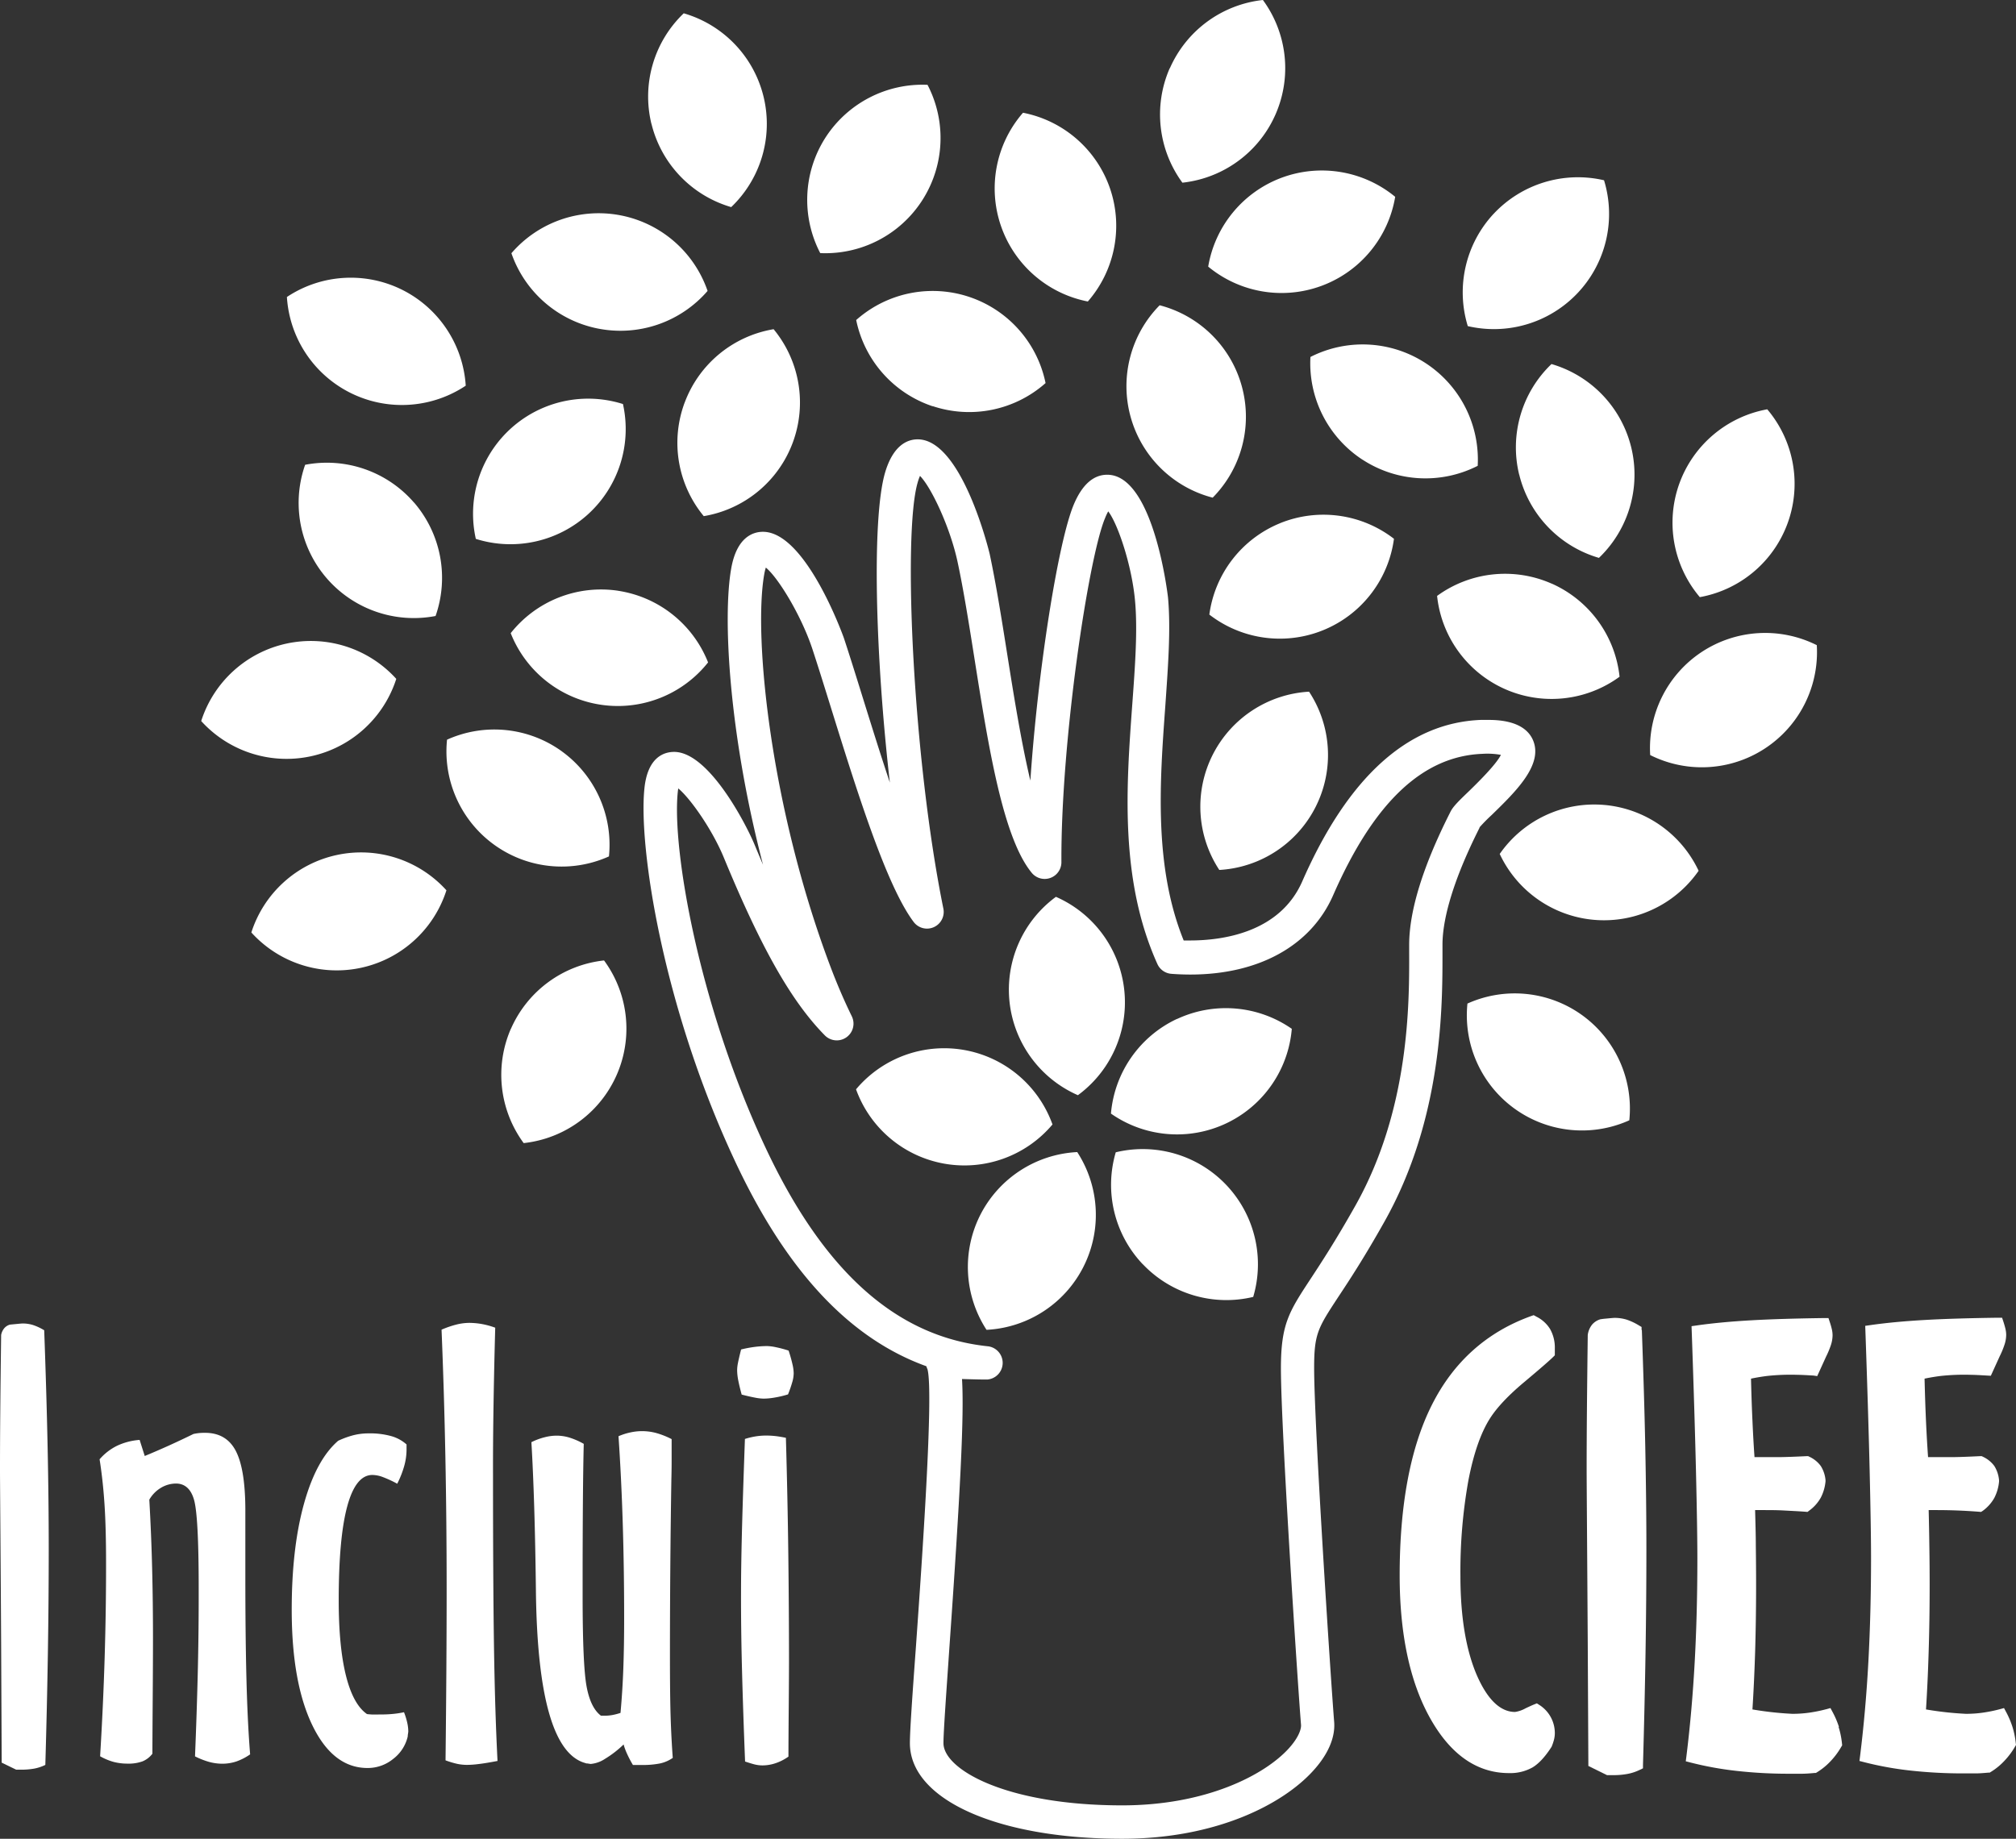
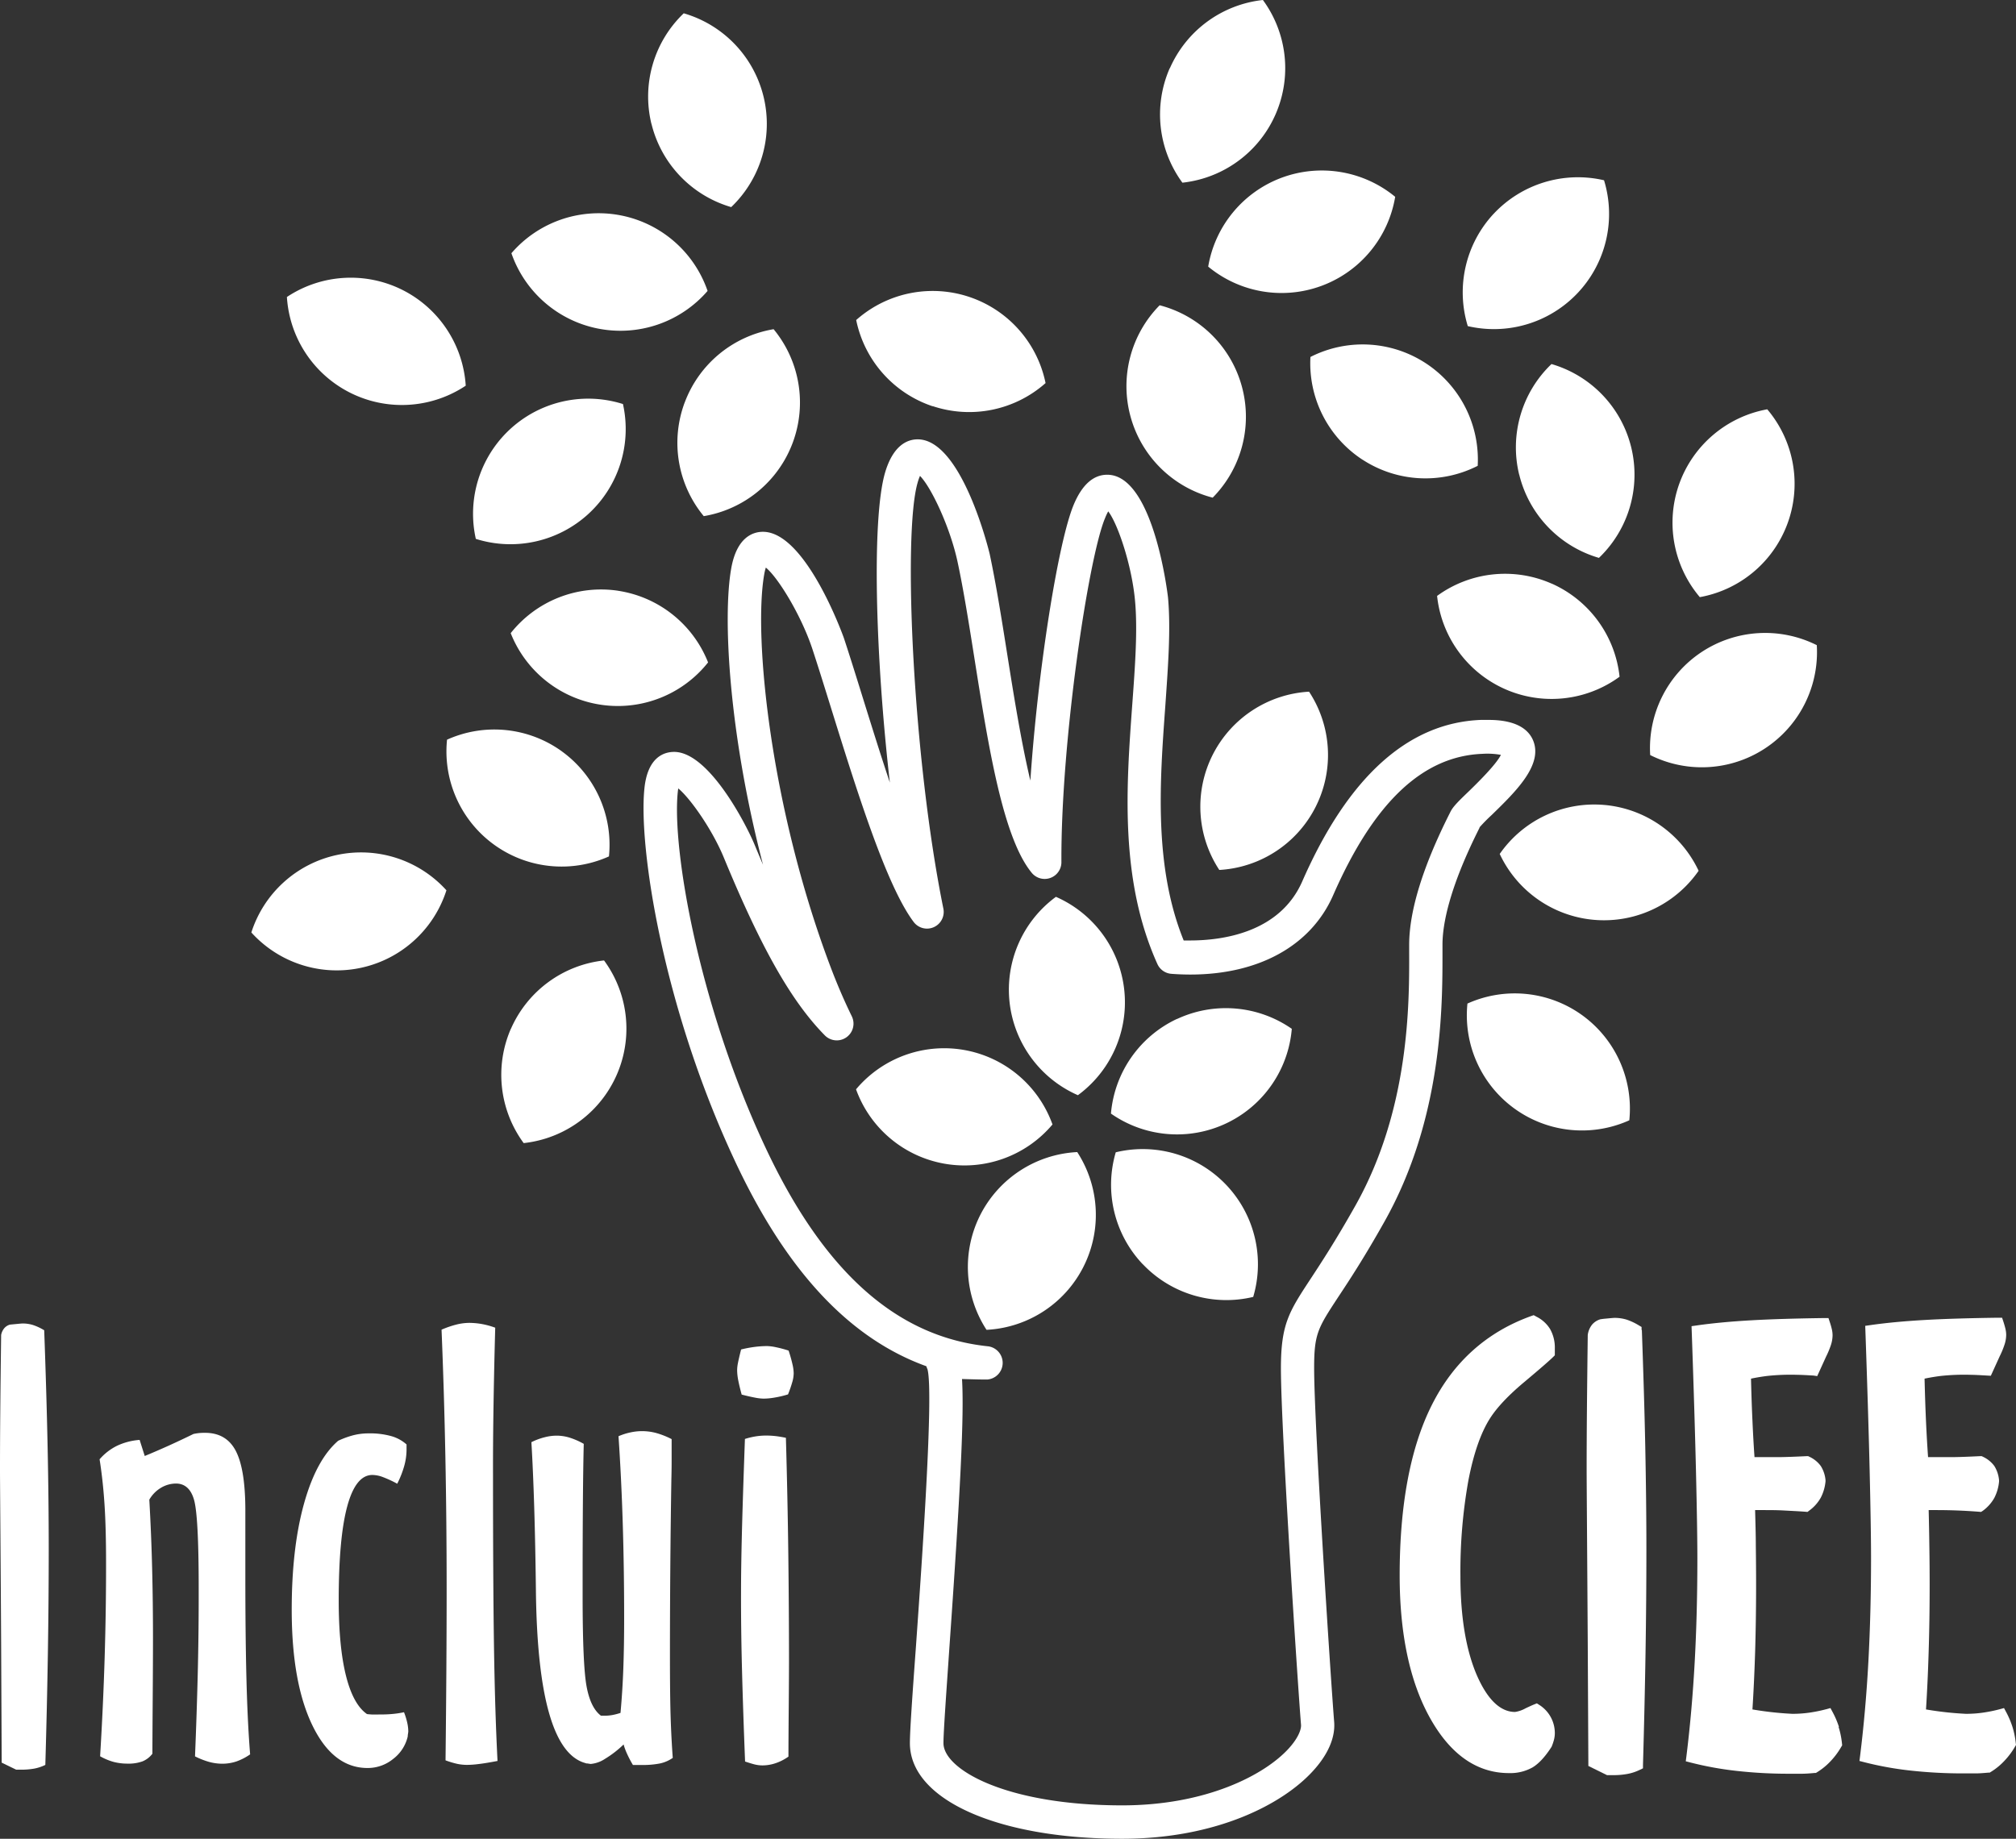
<svg xmlns="http://www.w3.org/2000/svg" id="Camada_1" data-name="Camada 1" viewBox="0 0 657.69 600">
  <rect x="0" y="0" width="657.69" height="600" fill="#333333" stroke="none" />
  <defs>
    <style>.cls-1{fill:#fff;}</style>
  </defs>
  <title>logo-branco-inclui-ciee</title>
  <path class="cls-1" d="M523.26,262.65a37.54,37.54,0,0,0-34,16,37.57,37.57,0,0,0,64.89,5.49,37.66,37.66,0,0,0-30.86-21.49" transform="translate(0 0)" />
  <path class="cls-1" d="M506.22,190.45a37.63,37.63,0,0,0-37.39,4,37.56,37.56,0,0,0,59.53,26.37,37.63,37.63,0,0,0-22.14-30.39" transform="translate(0 0)" />
-   <path class="cls-1" d="M417.53,170.76a37.6,37.6,0,0,0-23,29.78,37.57,37.57,0,0,0,60.23-24.73,37.61,37.61,0,0,0-37.25-5.05" transform="translate(0 0)" />
  <path class="cls-1" d="M555.16,212.74a37.61,37.61,0,0,0-16.81,33.64,37.57,37.57,0,0,0,54.35-35.86,37.59,37.59,0,0,0-37.54,2.22" transform="translate(0 0)" />
  <path class="cls-1" d="M444.52,150a37.56,37.56,0,0,0,37.56,2,37.58,37.58,0,0,0-54.57-35.52,37.58,37.58,0,0,0,17,33.53" transform="translate(0 0)" />
  <path class="cls-1" d="M368.84,136a37.56,37.56,0,0,0,26.78,26.39,37.58,37.58,0,0,0-17.3-62.78A37.58,37.58,0,0,0,368.84,136" transform="translate(0 0)" />
  <path class="cls-1" d="M381.62,22.23a37.62,37.62,0,0,0,4.12,37.38A37.59,37.59,0,0,0,412,0a37.6,37.6,0,0,0-30.33,22.23" transform="translate(0 0)" />
  <path class="cls-1" d="M109.84,279A37.58,37.58,0,0,0,82,304.27a37.56,37.56,0,0,0,63.64-13.76A37.56,37.56,0,0,0,109.84,279" transform="translate(0 0)" />
-   <path class="cls-1" d="M93.49,210a37.58,37.58,0,0,0-27.85,25.28,37.59,37.59,0,0,0,63.64-13.76A37.59,37.59,0,0,0,93.49,210" transform="translate(0 0)" />
+   <path class="cls-1" d="M93.49,210A37.59,37.59,0,0,0,93.49,210" transform="translate(0 0)" />
  <path class="cls-1" d="M487.28,69.76a37.64,37.64,0,0,0-8.44,36.65,37.57,37.57,0,0,0,44.45-47.59,37.65,37.65,0,0,0-36,10.94" transform="translate(0 0)" />
  <path class="cls-1" d="M183.26,245.14a37.58,37.58,0,0,0-37.42-3.78,37.58,37.58,0,0,0,52.82,38.09,37.63,37.63,0,0,0-15.41-34.31" transform="translate(0 0)" />
-   <path class="cls-1" d="M362.12,61.48a37.62,37.62,0,0,0-28.38-24.69,37.6,37.6,0,0,0,21.15,61.59,37.61,37.61,0,0,0,7.23-36.9" transform="translate(0 0)" />
  <path class="cls-1" d="M201.61,192.76a37.6,37.6,0,0,0-35,13.84A37.58,37.58,0,0,0,231,216.15a37.64,37.64,0,0,0-29.45-23.39" transform="translate(0 0)" />
-   <path class="cls-1" d="M135.07,164a37.58,37.58,0,0,0-35.52-12.34A37.57,37.57,0,0,0,142.1,201a37.65,37.65,0,0,0-7-37" transform="translate(0 0)" />
  <path class="cls-1" d="M131.14,94.53A37.62,37.62,0,0,0,93.6,96.91a37.58,37.58,0,0,0,58.34,28.94,37.65,37.65,0,0,0-20.8-31.32" transform="translate(0 0)" />
  <path class="cls-1" d="M191.94,167.71a37.59,37.59,0,0,0,11.29-35.87,37.56,37.56,0,0,0-48,44,37.61,37.61,0,0,0,36.71-8.13" transform="translate(0 0)" />
  <path class="cls-1" d="M195.3,107.25a37.58,37.58,0,0,0,35.54-12.32,37.58,37.58,0,0,0-64-12.3,37.63,37.63,0,0,0,28.43,24.62" transform="translate(0 0)" />
  <path class="cls-1" d="M223.37,131.33a37.56,37.56,0,0,0,6.22,37.09,37.59,37.59,0,0,0,22.79-61,37.59,37.59,0,0,0-29,23.91" transform="translate(0 0)" />
  <path class="cls-1" d="M304.27,132.52A37.56,37.56,0,0,0,341.1,125a37.58,37.58,0,0,0-61.78-20.57,37.6,37.6,0,0,0,24.95,28.14" transform="translate(0 0)" />
  <path class="cls-1" d="M212.54,40.43a37.62,37.62,0,0,0,26,27.15A37.56,37.56,0,0,0,223.06,4.34a37.58,37.58,0,0,0-10.54,36.09" transform="translate(0 0)" />
  <path class="cls-1" d="M495.63,154.89a37.62,37.62,0,0,0,26,27.15,37.59,37.59,0,0,0-15.48-63.25,37.63,37.63,0,0,0-10.54,36.1" transform="translate(0 0)" />
  <path class="cls-1" d="M547.84,157.85a37.6,37.6,0,0,0,6.7,37,37.58,37.58,0,0,0,22-61.29,37.67,37.67,0,0,0-28.7,24.29" transform="translate(0 0)" />
-   <path class="cls-1" d="M269.23,45a37.65,37.65,0,0,0-1.64,37.59,37.59,37.59,0,0,0,35-54.91A37.65,37.65,0,0,0,269.23,45" transform="translate(0 0)" />
  <path class="cls-1" d="M418.09,58a37.62,37.62,0,0,0-23.93,29,37.58,37.58,0,0,0,61-22.78A37.67,37.67,0,0,0,418.09,58" transform="translate(0 0)" />
  <path class="cls-1" d="M395.61,246.32a37.55,37.55,0,0,0,2.17,37.55,37.58,37.58,0,0,0,29.28-58.17,37.65,37.65,0,0,0-31.45,20.62" transform="translate(0 0)" />
  <path class="cls-1" d="M.55,575.16.37,536.25Q.28,520,.14,501.16T0,479.81q0-9.31.09-19.55t.28-24.63a4.86,4.86,0,0,1,1-2.2,3.76,3.76,0,0,1,1.89-1.2l2.4-.23c.92-.09,1.5-.14,1.75-.14a11.59,11.59,0,0,1,3.36.5,17.6,17.6,0,0,1,3.65,1.71q.74,20.21,1.11,37.9t.37,33.66q0,16.14-.28,33.75t-.83,36.52a14.25,14.25,0,0,1-3.6,1.2,24.18,24.18,0,0,1-4.33.36H5.29Z" transform="translate(0 0)" />
  <path class="cls-1" d="M32.46,476.21a18.09,18.09,0,0,1,5.67-4.42,20.8,20.8,0,0,1,7.42-1.94l1.67,5.25Q51,473.54,55,471.74c2.64-1.2,5.35-2.47,8.12-3.83.55-.12,1.12-.21,1.7-.28a18.09,18.09,0,0,1,2.08-.09q6.92,0,10,5.86t3.14,19V514q0,19.74.36,33.89t1.2,24.57a18.76,18.76,0,0,1-4.47,2.31,14.47,14.47,0,0,1-4.66.74,16.39,16.39,0,0,1-4.29-.6,25.89,25.89,0,0,1-4.56-1.8q.55-13.36.87-26.1t.33-24.89v-4q0-23.42-1.52-28.72c-1-3.53-3-5.3-5.86-5.31a9.58,9.58,0,0,0-5,1.43,10.69,10.69,0,0,0-3.73,3.83q.64,11.16.92,22.36t.28,22.82q0,7.2-.09,19.78t-.1,17.94a7.74,7.74,0,0,1-3.22,2.49,13.34,13.34,0,0,1-4.89.74,17.7,17.7,0,0,1-4.52-.55,19.13,19.13,0,0,1-4.43-1.85q1-16.41,1.48-32.18t.46-31.08q0-11.25-.51-19t-1.61-14.71" transform="translate(0 0)" />
  <path class="cls-1" d="M133,566.68a12.84,12.84,0,0,1-4.75,7.28,13.11,13.11,0,0,1-8.34,2.95q-11.26,0-18-13.92t-6.74-37.72q0-20.19,4-34.58t11.16-20.56a28.49,28.49,0,0,1,4.93-1.8,20,20,0,0,1,5-.61,25.8,25.8,0,0,1,7.37.89,12.54,12.54,0,0,1,5,2.72V473a20.1,20.1,0,0,1-.74,5.29,31.69,31.69,0,0,1-2.3,5.86,36.63,36.63,0,0,0-4.89-2.25,9.94,9.94,0,0,0-3.23-.61q-5.43,0-8.2,10.28t-2.77,30.58q0,15.12,2.35,24.57t6.87,12.59c.43.06,1,.11,1.57.14s1.48,0,2.58,0c1.54,0,3-.05,4.24-.18a30.72,30.72,0,0,0,3.69-.56,22.33,22.33,0,0,1,1.07,3.49,13.24,13.24,0,0,1,.33,2.81,6,6,0,0,1-.1.74,7.32,7.32,0,0,0-.09.93" transform="translate(0 0)" />
  <path class="cls-1" d="M161.56,433.24q-.37,13.47-.56,25.68t-.16,22.36q0,35.24.32,56.21t1.15,37.12c-2.58.49-4.62.83-6.13,1a30.7,30.7,0,0,1-3.83.28,15.68,15.68,0,0,1-3.13-.32,28.72,28.72,0,0,1-3.87-1.16q.18-15.67.27-29.74t.09-26.32q0-21.77-.41-42.89t-1.25-41.58a31.71,31.71,0,0,1,5-1.71,18,18,0,0,1,4-.51,25.06,25.06,0,0,1,3.87.33,25.41,25.41,0,0,1,4.62,1.24" transform="translate(0 0)" />
  <path class="cls-1" d="M191.15,575.35q-15.77-4-16.32-56.63-.36-29.5-1.47-48.13a21.46,21.46,0,0,1,4.33-1.61,15.91,15.91,0,0,1,4-.52,14.63,14.63,0,0,1,4,.61,23.57,23.57,0,0,1,4.75,2.07q-.19,7.47-.28,19.32t-.09,26.14v4.15q0,22.51,1.29,29.52t4.7,9.58h1.11a14.34,14.34,0,0,0,2.62-.23,19.69,19.69,0,0,0,2.64-.69q.65-7.09.92-14.48t.27-16.32q0-16.32-.46-31.13t-1.38-28.35a20.06,20.06,0,0,1,3.87-1.24,17.65,17.65,0,0,1,8.39.18,26.6,26.6,0,0,1,5.07,2v7.2c0,.67,0,2.72-.09,6.17q-.45,28.21-.46,56.9,0,13.56.23,20.57t.69,13.18a11.5,11.5,0,0,1-4.1,1.8,28.63,28.63,0,0,1-6.13.51h-2.77a35.9,35.9,0,0,1-1.93-3.69,20,20,0,0,1-1.11-3,33.8,33.8,0,0,1-6,4.65,10.14,10.14,0,0,1-4.75,1.71l-.6-.09a4.31,4.31,0,0,0-.88-.09" transform="translate(0 0)" />
  <path class="cls-1" d="M241.78,440.34a38.24,38.24,0,0,1,4.37-.83,33.25,33.25,0,0,1,4.11-.28,16.23,16.23,0,0,1,2.86.37,37.34,37.34,0,0,1,4.15,1.11,43.72,43.72,0,0,1,1.24,4.38,13.82,13.82,0,0,1,.42,3,10.79,10.79,0,0,1-.42,2.76,40.65,40.65,0,0,1-1.43,4.15,33.32,33.32,0,0,1-4.52,1.06,21.74,21.74,0,0,1-3.41.32,15.61,15.61,0,0,1-2.81-.32c-1.14-.21-2.6-.54-4.38-1-.49-1.78-.86-3.32-1.11-4.61a18.44,18.44,0,0,1-.37-3.31,12.66,12.66,0,0,1,.23-2.22c.16-.86.51-2.4,1.07-4.61m1.29,134.45q-.65-16.41-1-29.79t-.32-25.36q0-7.83.27-18.81t1-31.26a24.07,24.07,0,0,1,3.45-.83,22.31,22.31,0,0,1,3.37-.28,28.3,28.3,0,0,1,3.32.19c1,.13,2.12.31,3.23.55q.56,19.83.78,37.67t.23,34.54q0,5.34-.09,16t-.09,15.81a16.1,16.1,0,0,1-4.25,2.17,13.6,13.6,0,0,1-4.24.7,10.69,10.69,0,0,1-2.39-.28c-.8-.19-1.91-.53-3.32-1" transform="translate(0 0)" />
  <path class="cls-1" d="M366.06,600c-40.76,0-69.22-12.83-69.22-31.2,0-4.09.82-15.75,2-31.9,1.9-26.94,5.84-82.86,3.72-90.16a6.12,6.12,0,0,1-.35-.93c-25.42-9.17-46.16-31.66-63-68.16-23-49.65-30.88-101.07-29-120.16,1-10.56,6.54-12.14,9.71-12.14,11.4,0,23.6,23.86,26.24,30.25.89,2.14,1.81,4.34,2.76,6.57-11.08-42.5-13.2-80.49-10.39-96.57,1.82-10.5,7.28-12.07,10.37-12.07,14.08,0,26.33,34.42,26.44,34.77,1.84,5.57,3.92,12.25,6.15,19.43,2.67,8.56,5.68,18.25,8.81,27.63-4.76-41.61-5.9-86-1.6-101,2.61-9,7.24-11,10.67-11,14.56,0,23.43,37.08,23.51,37.46,2,9.39,3.8,20.57,5.67,32.4,2.15,13.53,4.59,28.88,7.59,41.49,2.44-36.14,9.1-78.16,14.2-90.16,2.71-6.4,6.37-9.64,10.87-9.64,15.25,0,19.8,39.69,19.84,40.09.94,10.4,0,22.56-.89,35.44-1.79,24.55-3.81,52.24,6,76.44h2.08c10.52,0,29.26-2.51,36.61-19.3,14.93-34.06,34.55-51.78,58.33-52.67h2c3,0,12.24,0,15,6.76,3.23,7.94-5.66,16.59-13.5,24.23a54.73,54.73,0,0,0-4,4.06v.14c-10,19.85-12.09,31.69-12.09,38.13v2.35c0,17.56.16,54.09-18.94,88.06-6.57,11.7-11.43,19.09-15,24.48-6.72,10.24-7.93,12.08-7.93,23.28,0,19,5.57,103.8,6.53,115.42.42,5.15-2,10.74-7,16.16C418.5,588.63,397,600,366.07,600M313.84,450c.73,11.74-.53,36.57-4.12,87.68-1,14.72-1.93,27.43-1.93,31.13,0,8.5,20.26,20.29,58.31,20.29,27.46,0,46.36-9.92,54.19-18.41,3.25-3.53,4.27-6.39,4.15-7.88-1-12.06-6.56-96.55-6.56-116.31,0-14.46,2.65-18.49,9.72-29.26,3.46-5.27,8.19-12.48,14.58-23.84,17.7-31.47,17.59-66.06,17.54-82.69v-2.38c0-11.08,4.46-25.56,13.25-43l.21-.42c.85-1.69,2.43-3.28,6-6.7,2.54-2.48,8.83-8.6,10.47-11.89a24.61,24.61,0,0,0-6-.34c-19.5.73-35.45,15.82-48.73,46.14C427.73,308.54,410.74,318,388.31,318c-2,0-4.14-.08-6.2-.24a5.45,5.45,0,0,1-4.53-3.2c-12.36-27.42-10.15-57.87-8.19-84.73.91-12.42,1.77-24.16.91-33.67-1-11.45-5.57-25.16-8.76-29.3a18.76,18.76,0,0,0-1,2.13c-5.4,12.71-14.48,73-14.27,112.34a5.46,5.46,0,0,1-9.66,3.5c-9.4-11.38-14.12-41-18.67-69.72-1.85-11.68-3.6-22.71-5.56-31.82-2.42-11.25-8.58-24.32-12.25-28a18,18,0,0,0-.78,2.24c-4.86,16.91-1.52,90.08,8.41,138.94a5.45,5.45,0,0,1-9.7,4.36C289.17,289,279.57,258.19,271.11,231c-2.21-7.11-4.27-13.73-6.09-19.25-3.61-10.91-11.13-23.24-15.18-26.55a18.27,18.27,0,0,0-.54,2.3c-3.52,20.21,2,75.74,21.45,127.47,2.18,5.82,4.59,11.43,7.15,16.68a5.46,5.46,0,0,1-8.78,6.23c-10.85-11-20.72-28.33-33-58.09-3.75-9.07-10.88-19.25-14.84-22.52-.07.37-.13.82-.18,1.34-1.86,18.6,6.82,68.74,28,114.49,19.09,41.35,43,63,73.08,66.19a5.45,5.45,0,0,1,0,10.85h-1.37c-1.44,0-4.23-.08-6.92-.16" transform="translate(0 0)" />
  <path class="cls-1" d="M308,379.7a37.56,37.56,0,0,0,35.36-12.78,37.54,37.54,0,0,0-64.09-11.47A37.61,37.61,0,0,0,308,379.7" transform="translate(0 0)" />
  <path class="cls-1" d="M319.84,396.37a37.61,37.61,0,0,0,2,37.56,37.57,37.57,0,0,0,29.59-58,37.61,37.61,0,0,0-31.59,20.44" transform="translate(0 0)" />
  <path class="cls-1" d="M372.84,412.53a37.58,37.58,0,0,0,36,10.66A37.58,37.58,0,0,0,364,376a37.63,37.63,0,0,0,8.81,36.53" transform="translate(0 0)" />
  <path class="cls-1" d="M329.36,327.06a37.63,37.63,0,0,0,22.29,30.31,37.59,37.59,0,0,0-7.17-64.73,37.59,37.59,0,0,0-15.12,34.42" transform="translate(0 0)" />
  <path class="cls-1" d="M383.92,332.5a37.64,37.64,0,0,0-21.49,30.87,37.58,37.58,0,0,0,59-27.66A37.65,37.65,0,0,0,384,332.5" transform="translate(0 0)" />
  <path class="cls-1" d="M166.68,335.66A37.65,37.65,0,0,0,170.84,373a37.57,37.57,0,0,0,26.22-59.6,37.62,37.62,0,0,0-30.34,22.22" transform="translate(0 0)" />
  <path class="cls-1" d="M516.14,331.25a37.57,37.57,0,0,0-37.41-3.78,37.57,37.57,0,0,0,52.81,38.09,37.62,37.62,0,0,0-15.4-34.31" transform="translate(0 0)" />
  <path class="cls-1" d="M501,429.48l-.68-.33-.73.26c-14.46,5.18-25.38,14.92-32.45,29-7,13.87-10.52,32.59-10.52,55.64,0,19,3.28,34.55,9.77,46.3,6.67,12.09,15.38,18.22,25.89,18.22A14.82,14.82,0,0,0,500,576.7c2-1.23,4-3.33,6.18-6.71a16.69,16.69,0,0,0,.78-2.29,8.77,8.77,0,0,0,.28-2.1,10.88,10.88,0,0,0-5.07-9.28l-.79-.51-.87.35c-.65.26-1.57.68-2.78,1.25a10.13,10.13,0,0,1-3.46,1.21c-4.78,0-8.94-4-12.36-11.73-3.63-8.27-5.47-19.26-5.47-32.66a167.57,167.57,0,0,1,2.6-31.14c1.7-8.85,4.11-15.73,7.16-20.44,2.23-3.45,5.89-7.33,10.89-11.53,5.26-4.41,8.4-7.14,9.62-8.35l.53-.53V440a12.28,12.28,0,0,0-1.55-6.33,10.9,10.9,0,0,0-4.73-4.16" transform="translate(0 0)" />
  <path class="cls-1" d="M535.54,434v-1l-.85-.5a19.77,19.77,0,0,0-4-1.89,13.66,13.66,0,0,0-3.91-.58c-.27,0-.91.05-1.93.15l-1.72.16-1,.14a5.66,5.66,0,0,0-2.75,1.77,6.88,6.88,0,0,0-1.4,3.35q-.18,14.4-.27,24.63t-.09,19.57q0,2.49.13,21.36t.23,35.08l.2,40,6.09,3h2a24.35,24.35,0,0,0,4.67-.4,15.76,15.76,0,0,0,4.06-1.35l1-.48v-1.1c.36-12.55.64-24.85.83-36.54s.28-23.06.28-33.78c0-10.54-.13-21.88-.37-33.7s-.63-24.52-1.11-37.93" transform="translate(0 0)" />
  <path class="cls-1" d="M599.91,563.44a28.92,28.92,0,0,0-2.07-4.82l-.68-1.27-1.39.38a47.06,47.06,0,0,1-5.38,1.1,38.55,38.55,0,0,1-5.68.4,109,109,0,0,1-13-1.43c.38-6,.67-12.32.87-18.68.21-6.93.32-14.32.32-22q0-6.19-.09-12.62c0-3.71-.13-7.64-.23-11.75h2.47c2.31,0,4.63,0,6.94.13s4.65.23,7,.41l.68.06.55-.42A13.21,13.21,0,0,0,594,488.7a14.43,14.43,0,0,0,1.55-5.33V483a10.36,10.36,0,0,0-1.55-4.64,9.52,9.52,0,0,0-3.69-3l-.42-.21h-.48c-3.66.18-6.43.28-8.29.31s-3.65,0-5.36,0h-3.38q-.39-5.58-.66-11.68-.3-6.4-.48-13.92c1.82-.38,3.62-.68,5.38-.89a71,71,0,0,1,10-.35c1.06,0,2.72.1,5,.23l1.22.18,2.88-6.33a28.76,28.76,0,0,0,1.54-3.67,10.8,10.8,0,0,0,.59-3.33,9,9,0,0,0-.28-2.13c-.16-.69-.38-1.43-.64-2.22l-.42-1.26h-1.33c-9.63.13-17.49.37-24,.74s-12.53.93-17.72,1.68l-1.62.23.06,1.63c.61,17.41,1.08,32.7,1.38,45.44s.46,22.45.46,28.73c0,11.84-.29,23.21-.87,33.79s-1.49,21-2.71,30.81l-.2,1.58,1.55.4a108.45,108.45,0,0,0,15,2.73,151.74,151.74,0,0,0,17.31.93h4c1.23,0,2.65-.11,4.16-.25h.43l.36-.23a21.25,21.25,0,0,0,4.39-3.57,24.57,24.57,0,0,0,3.52-4.72l.3-.51-.06-.58a27.26,27.26,0,0,0-1.09-5.36" transform="translate(0 0)" />
  <path class="cls-1" d="M657.62,568.8a27.28,27.28,0,0,0-1.1-5.36,28.88,28.88,0,0,0-2.06-4.82l-.68-1.27-1.39.38a47.06,47.06,0,0,1-5.38,1.1,38.55,38.55,0,0,1-5.68.4,109,109,0,0,1-13-1.43c.38-6,.67-12.32.86-18.68.22-6.93.33-14.32.33-22q0-6.19-.1-12.62-.07-5.58-.22-11.75h2.46q3.48,0,6.94.13c2.32.09,4.66.23,7,.41l.68.06.56-.35a13.21,13.21,0,0,0,3.78-4.23,14.42,14.42,0,0,0,1.54-5.33V483a10.47,10.47,0,0,0-1.54-4.64,9.71,9.71,0,0,0-3.69-3l-.43-.21H646q-5.49.27-8.29.31H629q-.39-5.58-.67-11.68-.29-6.4-.47-13.92c1.82-.38,3.62-.68,5.37-.89a71,71,0,0,1,10-.35c1.07,0,2.73.1,5,.23l1.25.07,2.88-6.33a27.33,27.33,0,0,0,1.53-3.67,10.53,10.53,0,0,0,.6-3.33,9,9,0,0,0-.28-2.13c-.17-.69-.38-1.43-.64-2.22l-.42-1.26-1.31,0c-9.64.13-17.49.37-24,.74s-12.53.93-17.72,1.68l-1.62.23.06,1.63c.61,17.41,1.08,32.7,1.38,45.44s.46,22.45.46,28.73c0,11.83-.3,23.2-.87,33.79s-1.49,21-2.71,30.81l-.2,1.58,1.54.4a108.32,108.32,0,0,0,15.06,2.73,156.46,156.46,0,0,0,17.31.93h4c1.24,0,2.64-.12,4.16-.25h.42l.37-.23a21.19,21.19,0,0,0,4.38-3.57,24.62,24.62,0,0,0,3.53-4.72l.3-.51Z" transform="translate(0 0)" />
</svg>